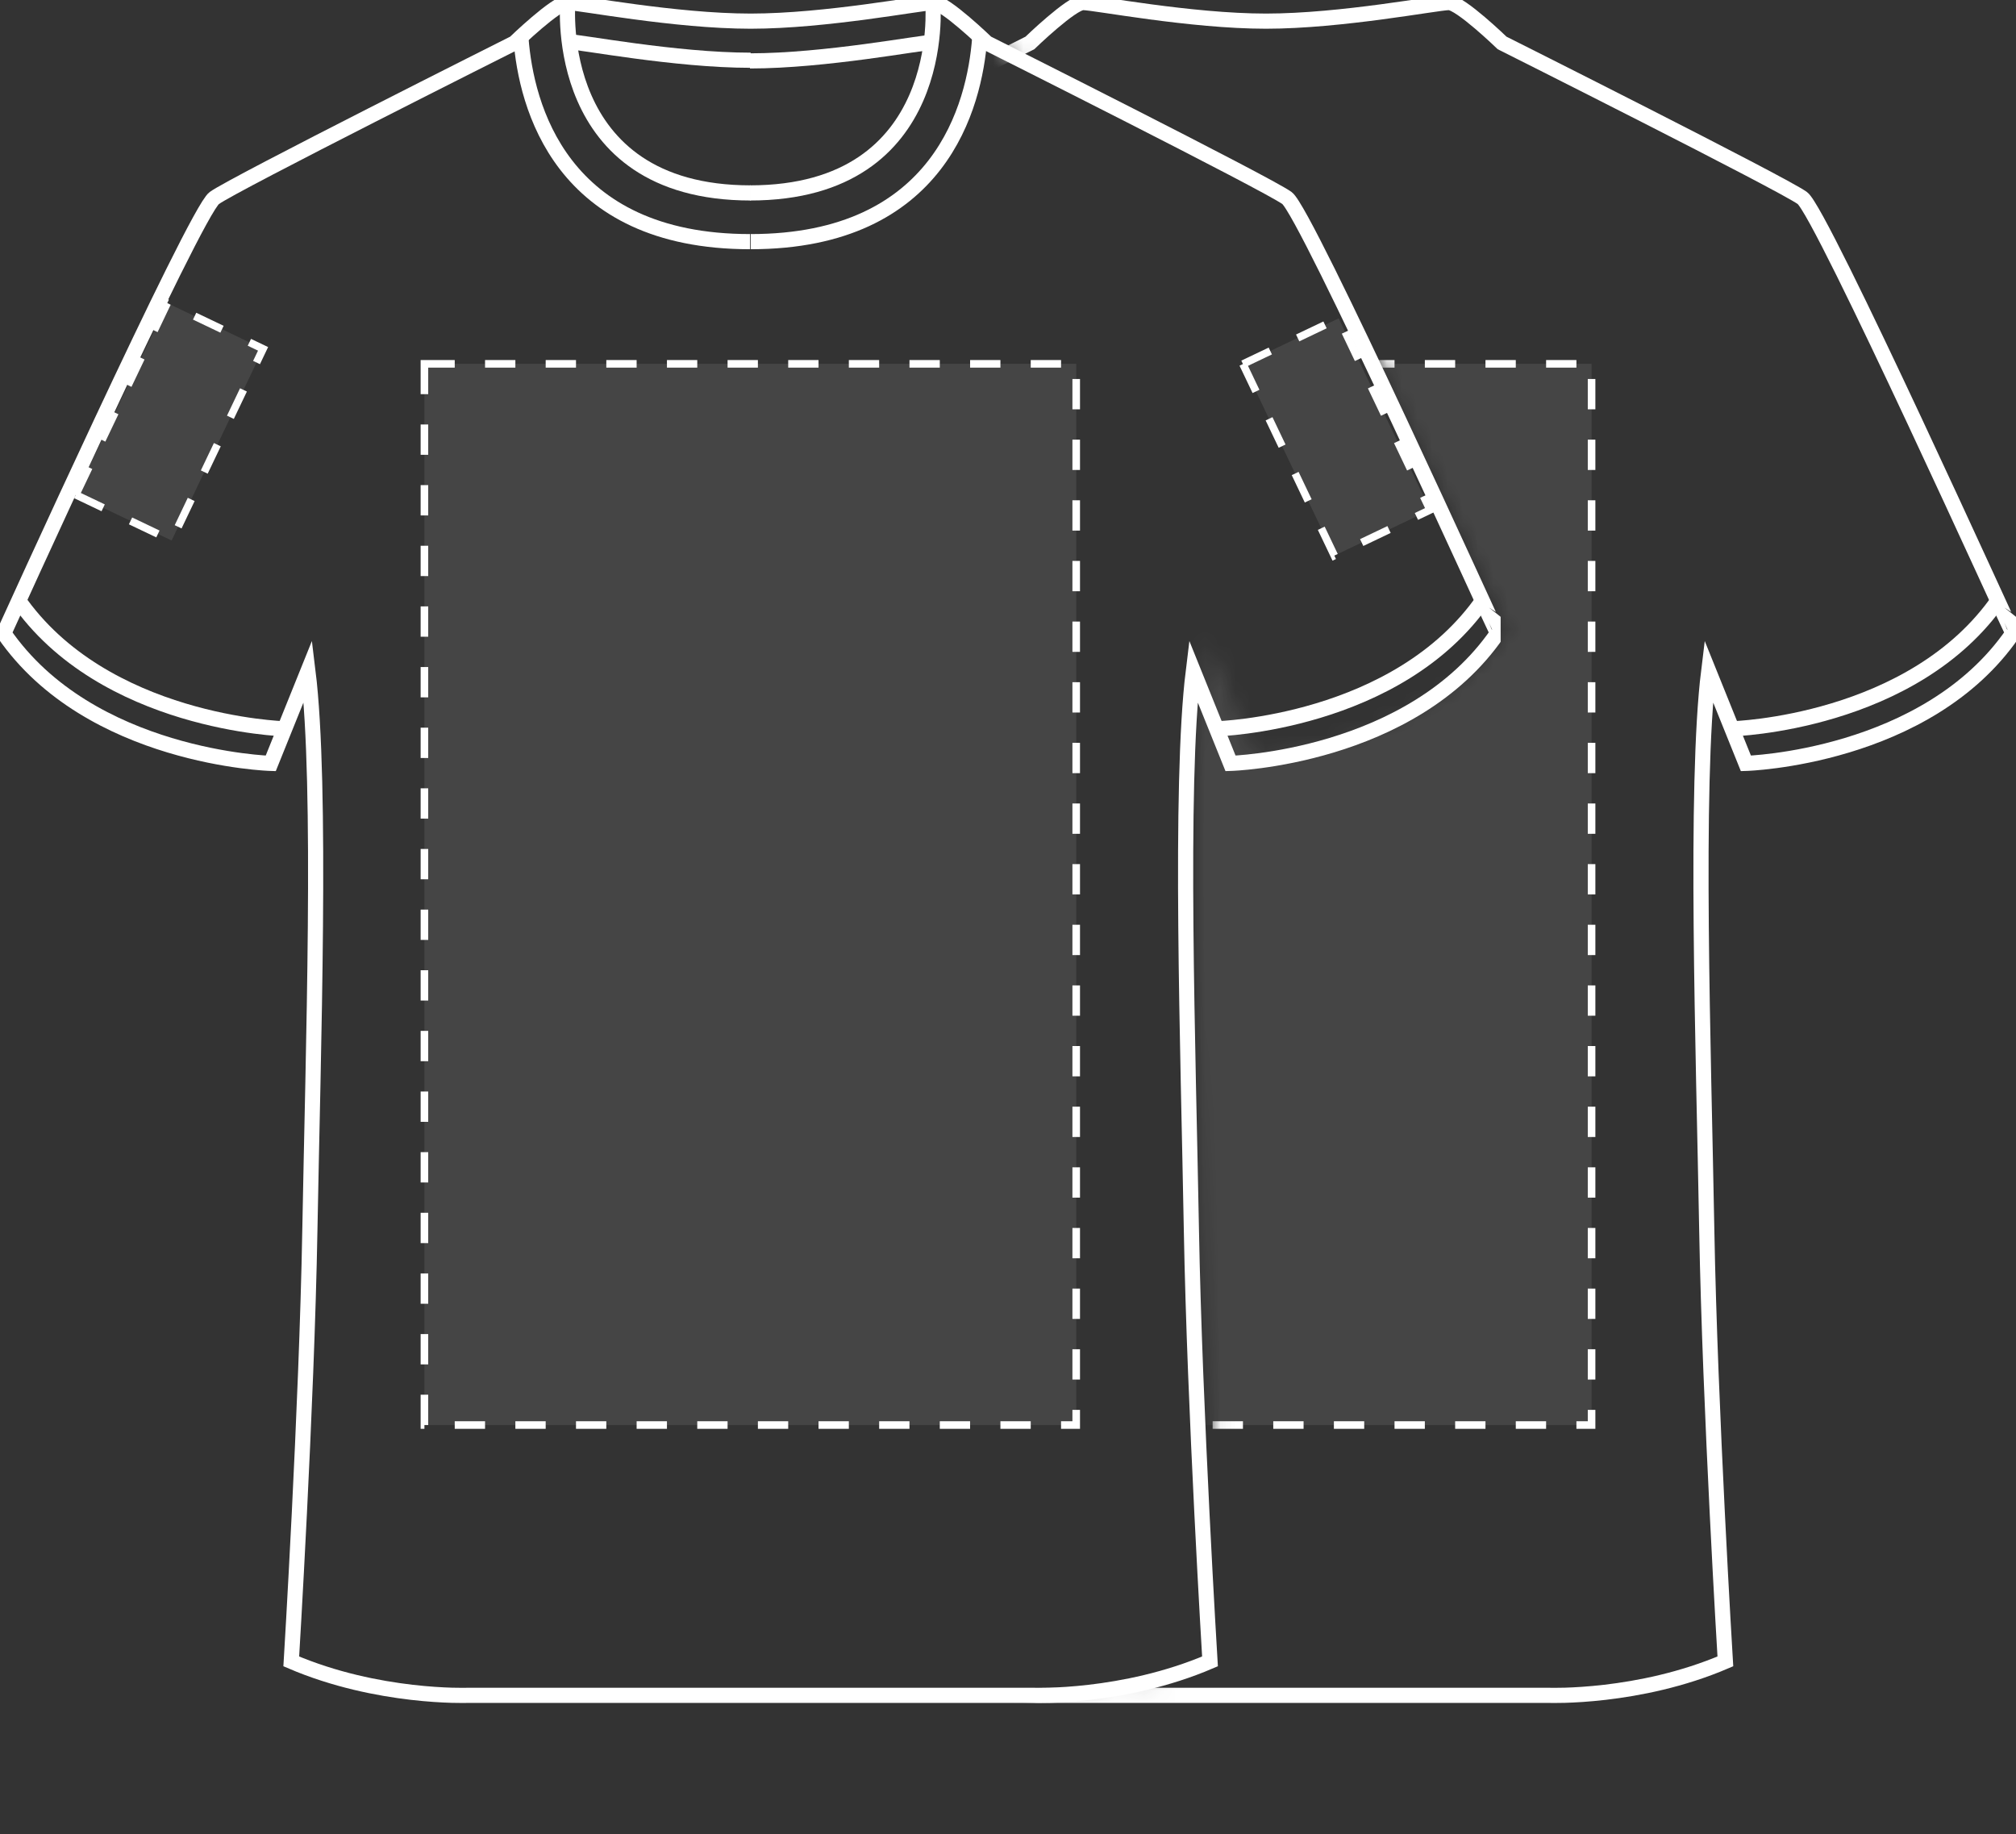
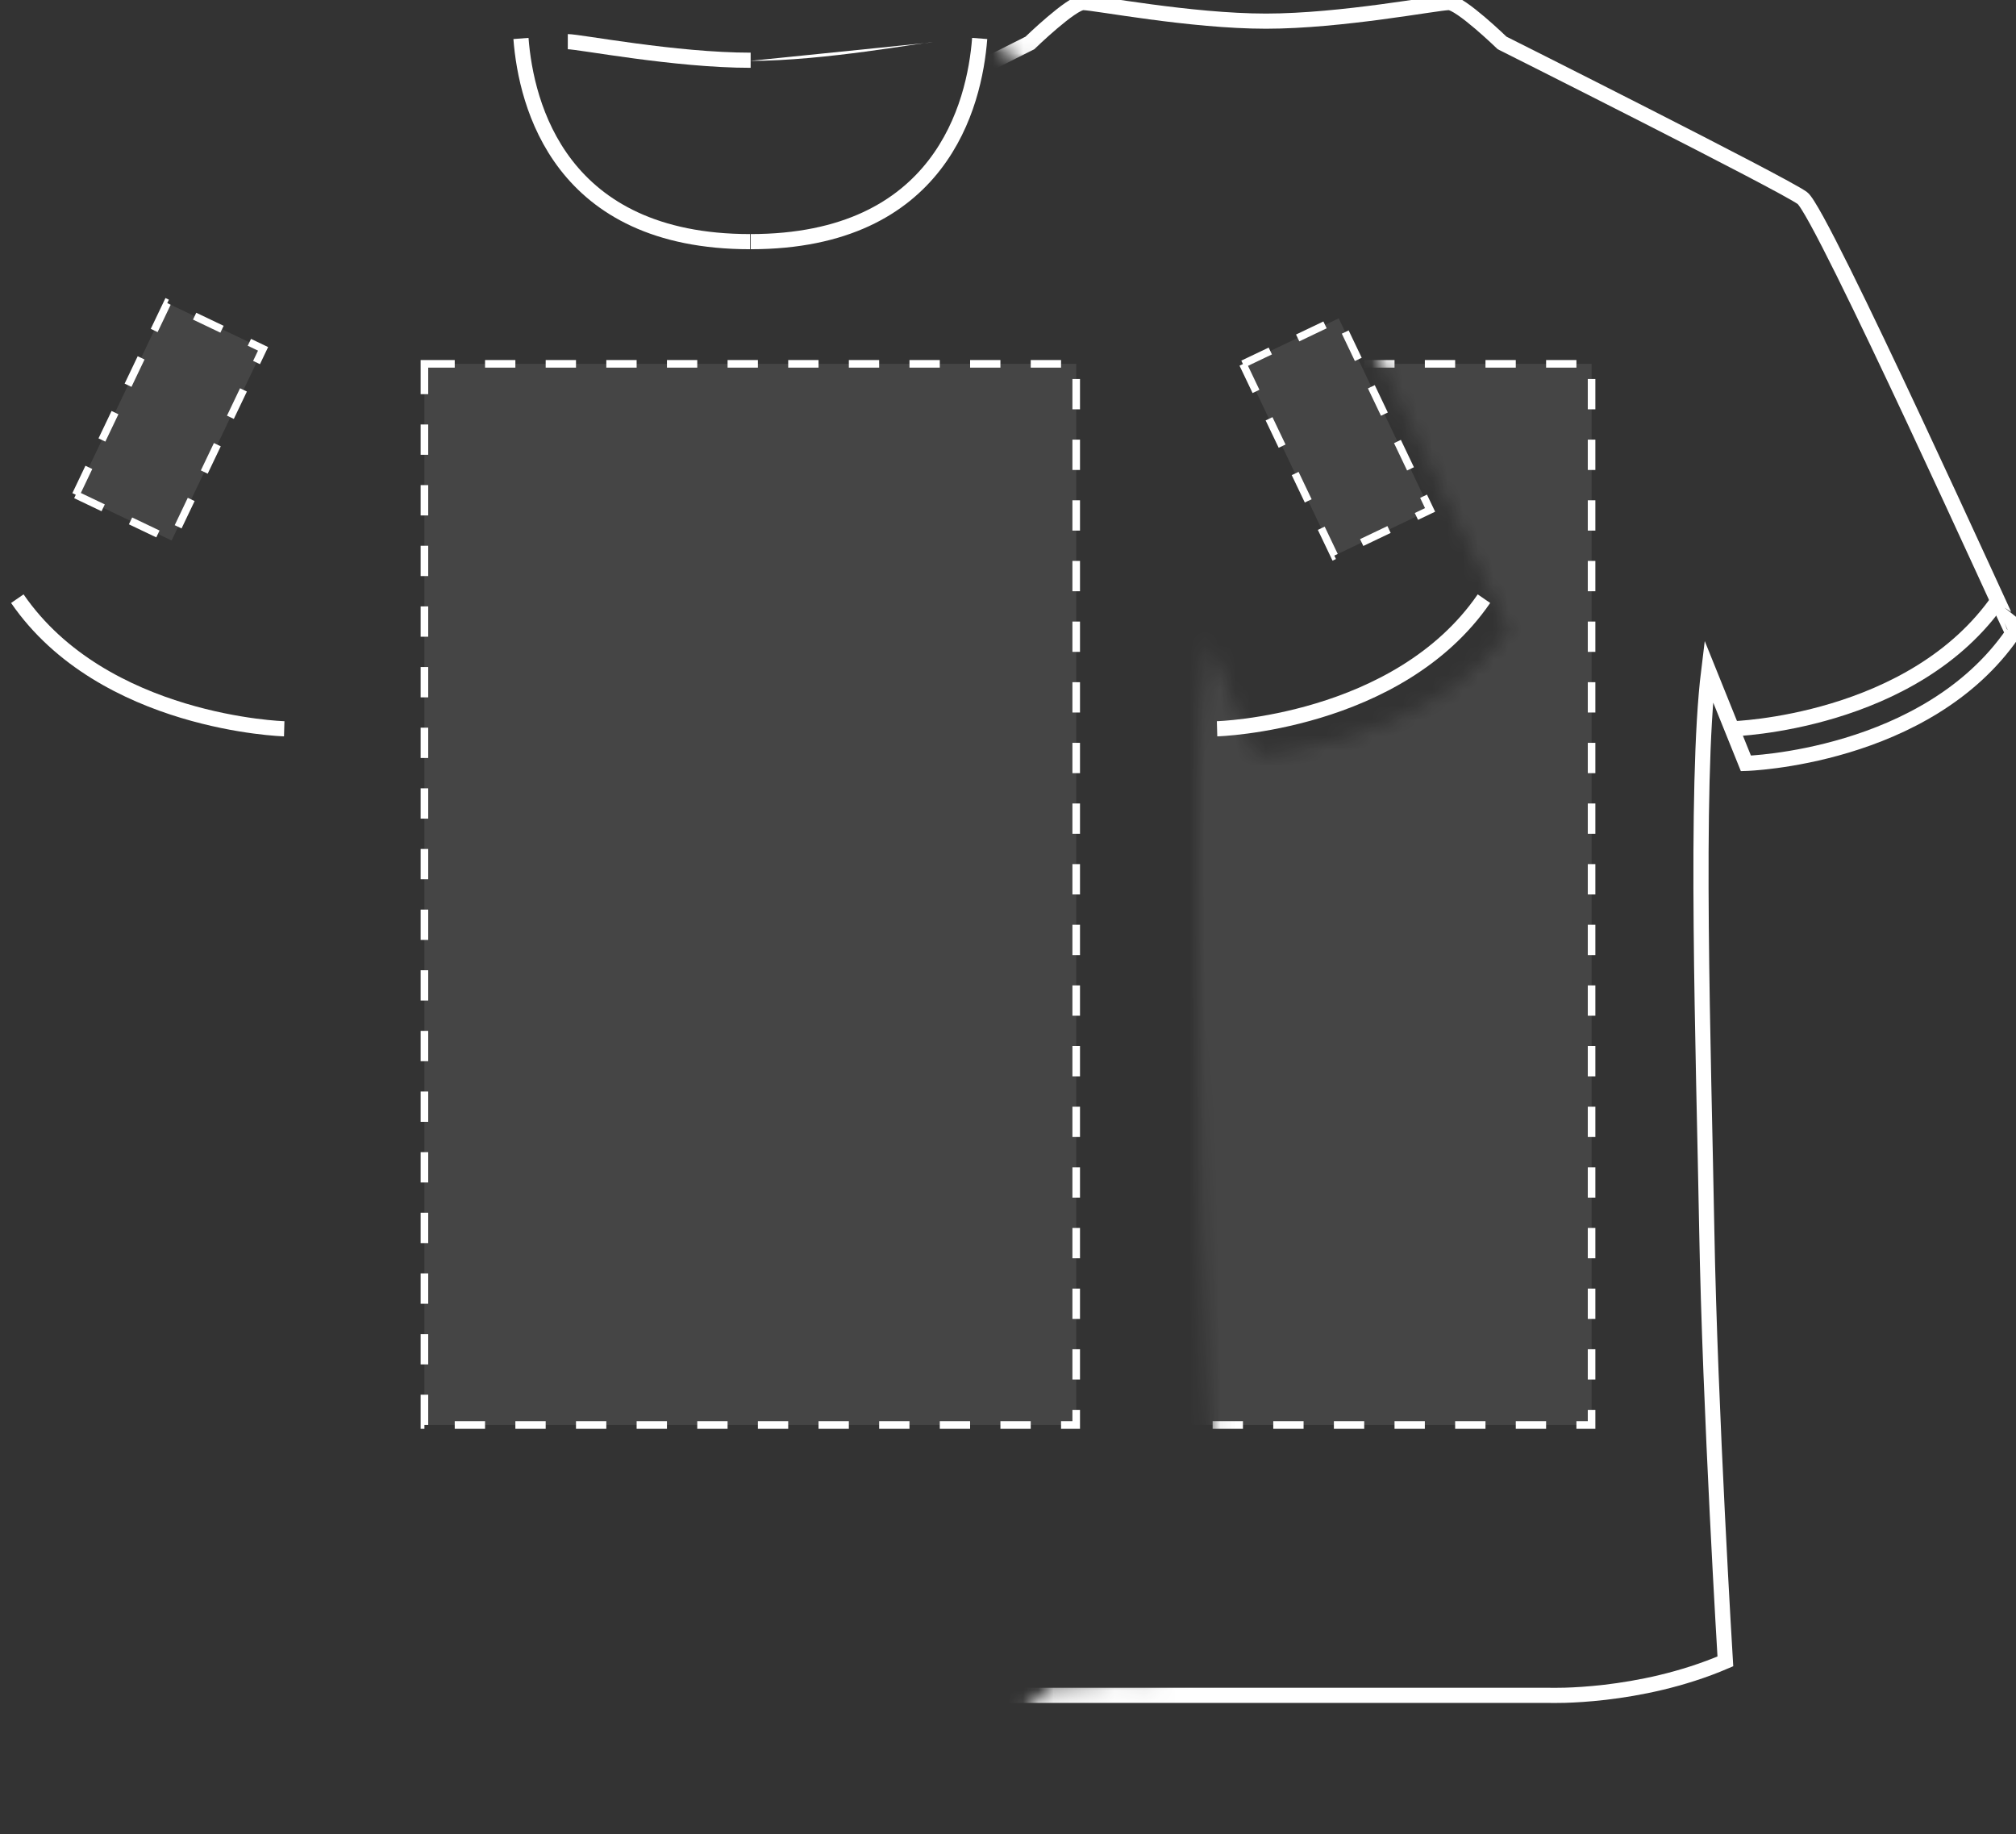
<svg xmlns="http://www.w3.org/2000/svg" width="133" height="121" viewBox="0 0 133 121" fill="none">
  <rect x="0" y="0" width="133" height="121" fill="#333333" stroke="none" />
  <g clip-path="url(#clip0_749_643)">
-     <path d="M84.906 13.064C83.636 12.134 65.097 2.833 65.097 2.833C65.097 2.833 62.346 0.169 61.584 0.169C60.822 0.169 54.516 1.395 49.521 1.395C44.527 1.395 38.22 0.169 37.458 0.169C36.696 0.169 33.945 2.833 33.945 2.833C33.945 2.833 15.406 12.134 14.137 13.064C12.867 13.995 0.254 41.773 0.254 41.773C5.926 50.017 17.861 50.355 17.861 50.355L20.316 44.267C21.247 51.835 20.655 69.339 20.443 81.135C20.232 92.931 19.216 109.59 19.216 109.59C24.93 112.042 30.813 111.831 30.813 111.831H49.521H68.229C68.229 111.831 74.112 112.042 79.826 109.59C79.826 109.59 78.811 92.931 78.599 81.135C78.387 69.339 77.795 51.835 78.726 44.267L81.181 50.355C81.181 50.355 93.117 50.017 98.788 41.773C98.746 41.773 86.175 13.995 84.906 13.064Z" stroke="white" stroke-miterlimit="10" />
    <path d="M49.522 3.974C44.527 3.974 38.221 2.748 37.459 2.748L49.522 3.974Z" fill="white" />
    <path d="M49.522 3.974C44.527 3.974 38.221 2.748 37.459 2.748" stroke="white" stroke-miterlimit="10" />
    <path d="M61.541 2.791C60.779 2.791 54.473 4.017 49.478 4.017L61.541 2.791Z" fill="white" />
-     <path d="M61.541 2.791C60.779 2.791 54.473 4.017 49.478 4.017" stroke="white" stroke-miterlimit="10" />
    <path d="M18.75 48.073C18.75 48.073 6.814 47.734 1.143 39.49" stroke="white" stroke-miterlimit="10" />
-     <path d="M37.458 0.211C37.458 0.211 36.358 12.726 49.521 12.726" stroke="white" stroke-miterlimit="10" />
    <path d="M34.369 2.537C34.708 6.934 36.951 15.94 49.479 15.94" stroke="white" stroke-miterlimit="10" />
    <path d="M80.293 48.073C80.293 48.073 92.229 47.734 97.9 39.49" stroke="white" stroke-miterlimit="10" />
-     <path d="M61.541 0.211C61.541 0.211 62.642 12.726 49.478 12.726" stroke="white" stroke-miterlimit="10" />
    <path d="M64.632 2.537C64.293 6.934 62.05 15.94 49.522 15.94" stroke="white" stroke-miterlimit="10" />
    <rect x="28" y="24" width="43" height="70" fill="white" fill-opacity="0.09" stroke="white" stroke-width="0.5" stroke-dasharray="2 2" />
    <rect x="82" y="24.014" width="7" height="14" transform="rotate(-25.505 82 24.014)" fill="white" fill-opacity="0.09" stroke="white" stroke-width="0.5" stroke-dasharray="2 2" />
    <rect width="7" height="14" transform="matrix(0.903 0.431 0.431 -0.903 5 32.636)" fill="white" fill-opacity="0.09" stroke="white" stroke-width="0.5" stroke-dasharray="2 2" />
  </g>
  <g clip-path="url(#clip1_749_643)">
    <mask id="mask0_749_643" style="mask-type:alpha" maskUnits="userSpaceOnUse" x="34" y="-33" width="125" height="177">
      <path d="M86.15 13.065C84.881 12.134 66.342 2.833 66.342 2.833C66.342 2.833 63.591 0.169 62.829 0.169C62.067 0.169 55.761 1.395 50.766 1.395C45.772 1.395 79.971 -30 38.703 0.169C86.15 -16 55.999 -31.5 55.999 -31.5C55.999 -31.5 197.616 -33.395 119.499 0.169C118.229 1.099 157.5 54.5 157.5 54.5C163.171 62.745 131 69.5 131 69.5L128 97.5C128.931 105.068 108.21 115.704 107.998 127.5C107.786 139.296 36.999 143 36.999 143C42.714 145.452 46.499 127.5 46.499 127.5L57.999 123L69.474 111.831C69.474 111.831 75.357 112.042 81.071 109.59C81.071 109.59 80.055 92.932 79.844 81.135C79.632 69.339 79.04 51.835 79.971 44.267L82.426 50.356C82.426 50.356 94.362 50.017 100.033 41.773C99.991 41.773 87.42 13.995 86.15 13.065Z" fill="#C4C4C4" stroke="white" stroke-miterlimit="10" />
    </mask>
    <g mask="url(#mask0_749_643)">
-       <path d="M118.905 13.064C117.636 12.134 99.097 2.833 99.097 2.833C99.097 2.833 96.346 0.169 95.584 0.169C94.822 0.169 88.516 1.395 83.521 1.395C78.527 1.395 72.22 0.169 71.458 0.169C70.696 0.169 67.945 2.833 67.945 2.833C67.945 2.833 49.407 12.134 48.137 13.064C46.867 13.995 34.254 41.773 34.254 41.773C39.926 50.017 51.861 50.355 51.861 50.355L54.316 44.267C55.248 51.835 54.655 69.339 54.443 81.135C54.232 92.931 53.216 109.59 53.216 109.59C58.93 112.042 64.813 111.831 64.813 111.831H83.521H102.229C102.229 111.831 108.112 112.042 113.826 109.59C113.826 109.59 112.811 92.931 112.599 81.135C112.387 69.339 111.795 51.835 112.726 44.267L115.181 50.355C115.181 50.355 127.117 50.017 132.788 41.773C132.746 41.773 120.175 13.995 118.905 13.064Z" stroke="white" stroke-miterlimit="10" />
+       <path d="M118.905 13.064C117.636 12.134 99.097 2.833 99.097 2.833C99.097 2.833 96.346 0.169 95.584 0.169C94.822 0.169 88.516 1.395 83.521 1.395C78.527 1.395 72.22 0.169 71.458 0.169C70.696 0.169 67.945 2.833 67.945 2.833C67.945 2.833 49.407 12.134 48.137 13.064C46.867 13.995 34.254 41.773 34.254 41.773C39.926 50.017 51.861 50.355 51.861 50.355L54.316 44.267C55.248 51.835 54.655 69.339 54.443 81.135C54.232 92.931 53.216 109.59 53.216 109.59C58.93 112.042 64.813 111.831 64.813 111.831H83.521H102.229C102.229 111.831 108.112 112.042 113.826 109.59C113.826 109.59 112.811 92.931 112.599 81.135C112.387 69.339 111.795 51.835 112.726 44.267L115.181 50.355C115.181 50.355 127.117 50.017 132.788 41.773C132.746 41.773 120.175 13.995 118.905 13.064" stroke="white" stroke-miterlimit="10" />
      <path d="M52.75 48.073C52.75 48.073 40.814 47.734 35.143 39.49" stroke="white" stroke-miterlimit="10" />
      <path d="M114.293 48.073C114.293 48.073 126.229 47.734 131.9 39.49" stroke="white" stroke-miterlimit="10" />
      <rect x="62" y="24" width="43" height="70" fill="white" fill-opacity="0.09" stroke="white" stroke-width="0.5" stroke-dasharray="2 2" />
    </g>
  </g>
  <defs>
    <clipPath id="clip0_749_643">
      <rect width="99" height="121" fill="white" />
    </clipPath>
    <clipPath id="clip1_749_643">
      <rect width="99" height="121" fill="white" transform="translate(34)" />
    </clipPath>
  </defs>
</svg>